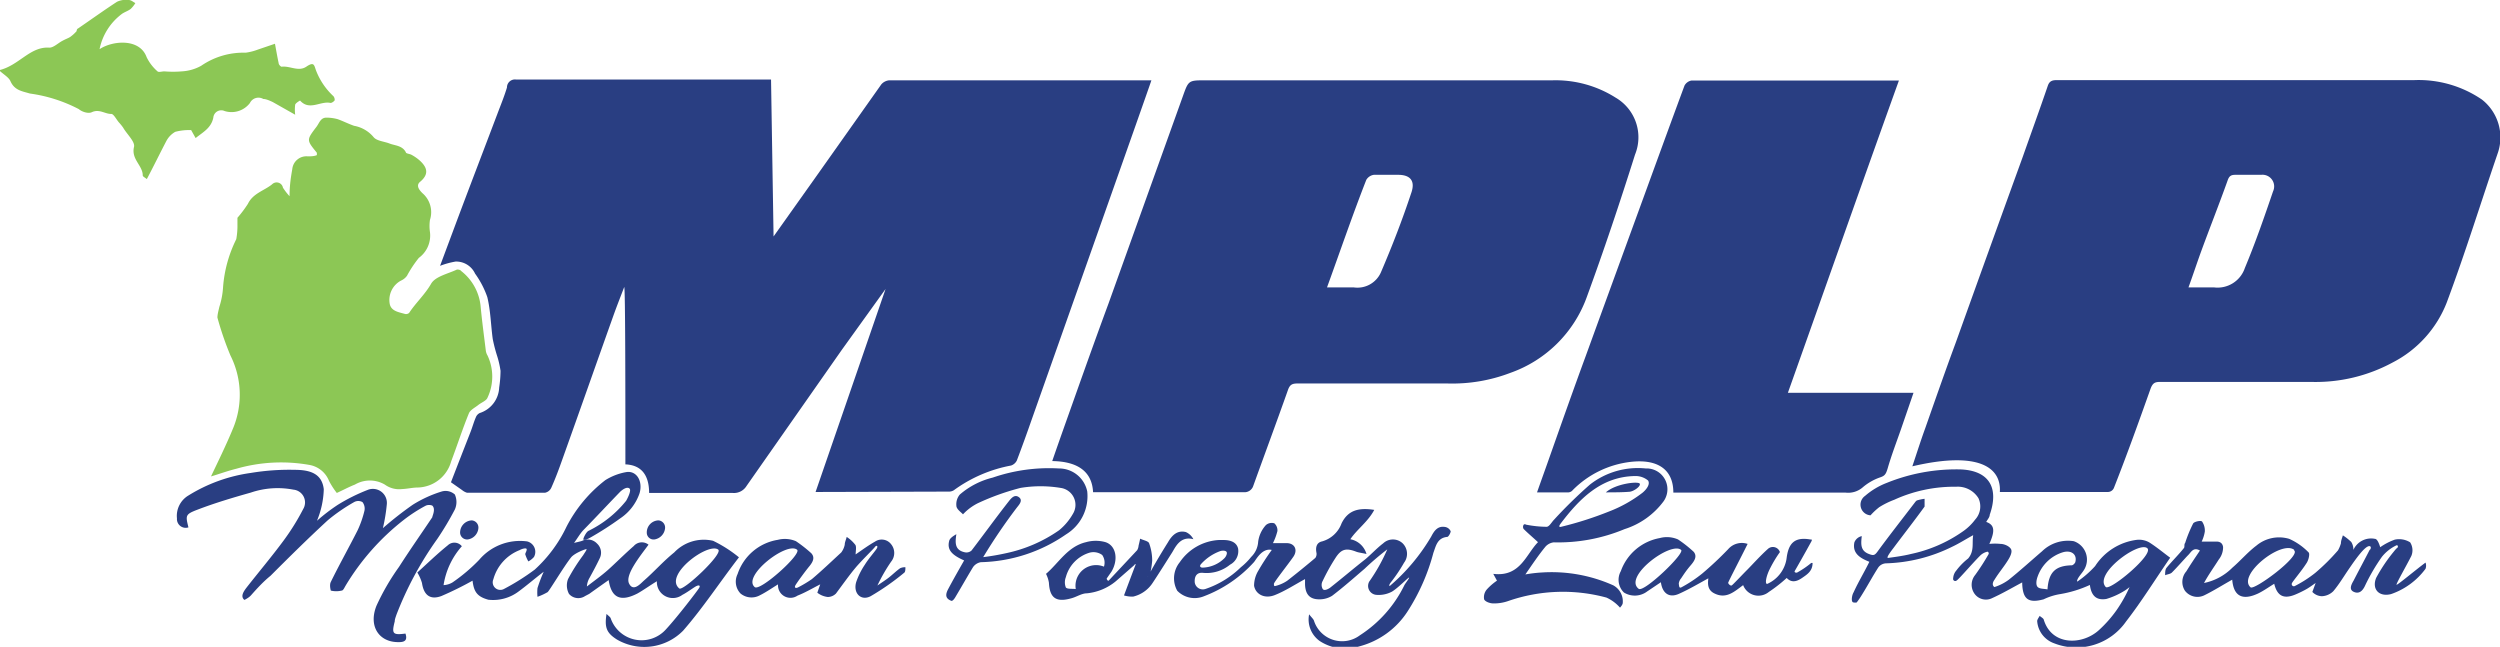
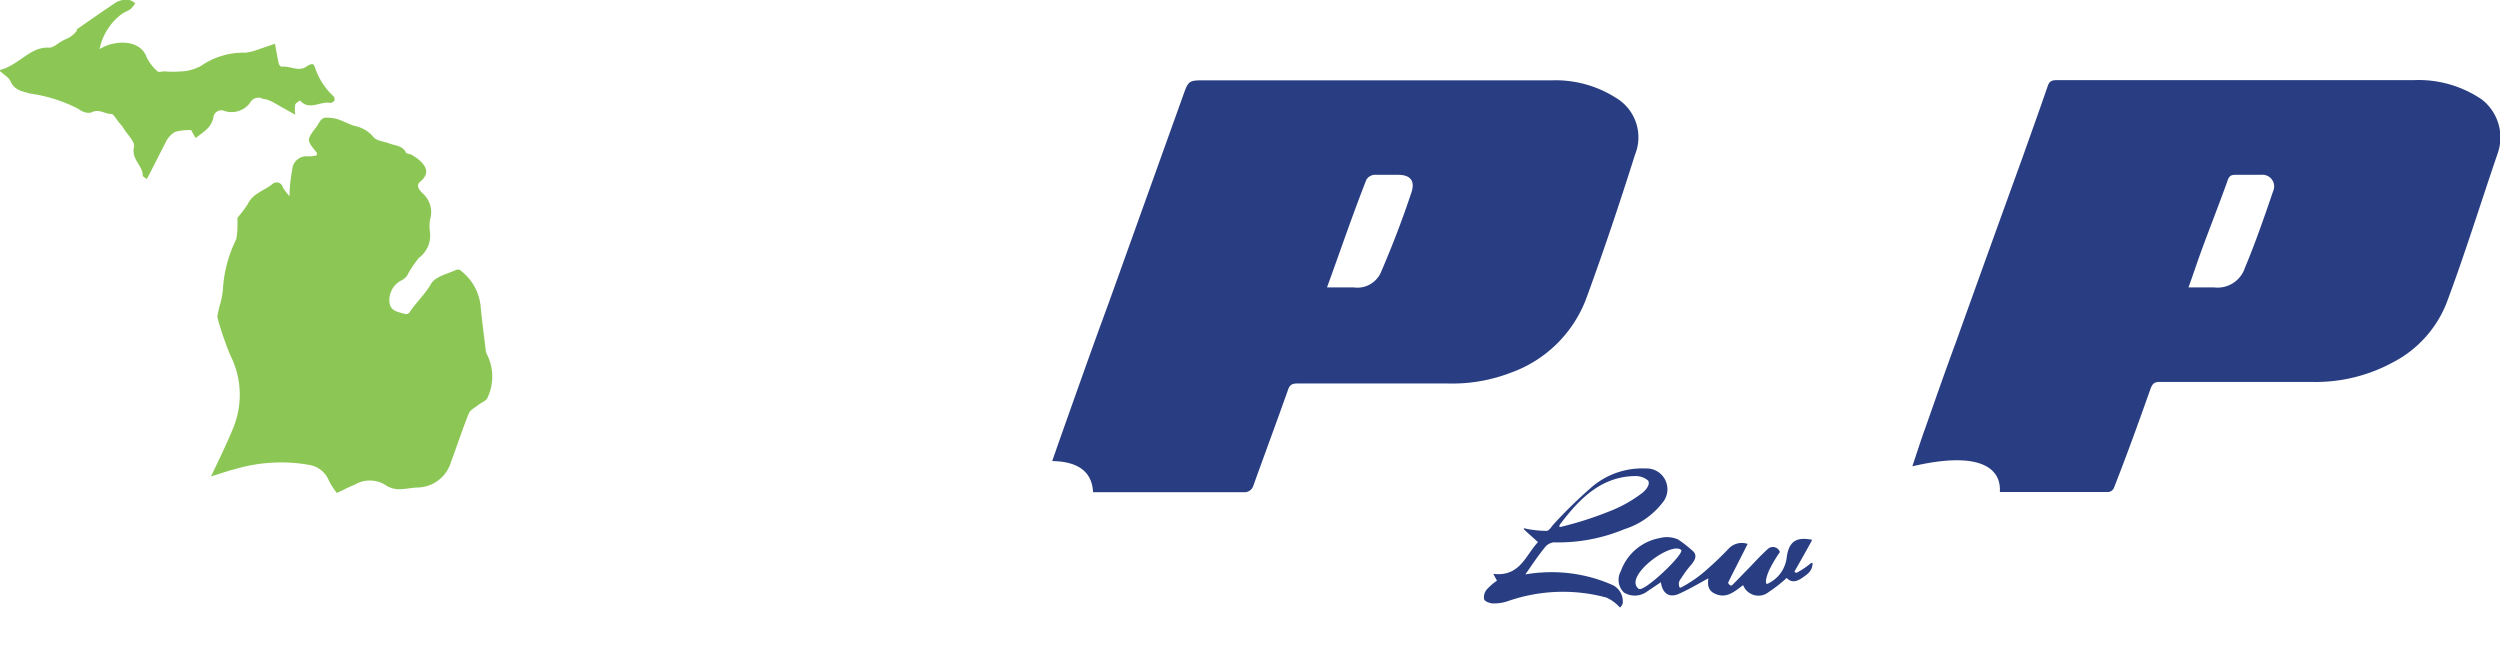
<svg xmlns="http://www.w3.org/2000/svg" id="Layer_1" data-name="Layer 1" viewBox="0 0 128.56 33.26">
  <defs>
    <style>.cls-1{fill:#293e82;}.cls-2{fill:#8cc755;}</style>
  </defs>
  <title>mplp-logo</title>
-   <path class="cls-1" d="M43.4,27.21C44.6,23.73,47,16.77,47,16.77L44.75,19.9l-4.9,7a.76.76,0,0,1-.71.36c-1.45,0-2.91,0-4.3,0,0-1-.47-1.44-1.22-1.47,0-3,0-9.12-.06-9.12-.19.5-.39,1-.57,1.51-.87,2.44-1.73,4.89-2.6,7.32-.18.51-.36,1-.58,1.49a.45.45,0,0,1-.33.26c-1.34,0-2.69,0-4,0a.73.73,0,0,1-.26-.14l-.57-.4c.32-.83.66-1.7,1-2.57.1-.25.17-.52.28-.77a.4.4,0,0,1,.2-.22,1.44,1.44,0,0,0,1-1.31,6.11,6.11,0,0,0,.07-.86,4.75,4.75,0,0,0-.19-.81,8.22,8.22,0,0,1-.21-.82c-.1-.72-.11-1.46-.28-2.16a4.66,4.66,0,0,0-.63-1.21,1.07,1.07,0,0,0-1-.62,4.17,4.17,0,0,0-.8.22l.88-2.36c.69-1.84,1.4-3.69,2.1-5.54.16-.42.33-.84.46-1.27A.41.41,0,0,1,28,6c.79,0,1.58,0,2.37,0H41.11l.13,8.07L43.42,11l3.36-4.75a.61.61,0,0,1,.41-.21c4.41,0,13.25,0,13.48,0-.07.22-1.5,4.27-2.14,6.08q-2,5.66-4,11.32c-.25.72-.51,1.44-.78,2.15a.51.51,0,0,1-.3.26,7.22,7.22,0,0,0-2.94,1.27.47.47,0,0,1-.27.07Z" transform="translate(-1.46 -1.91)" />
-   <path class="cls-1" d="M93.4,22.11h6.46L99.21,24c-.23.66-.48,1.31-.68,2-.09.3-.15.38-.39.46a2.77,2.77,0,0,0-.89.51,1.14,1.14,0,0,1-.9.27H87.51c0-1.21-.83-1.73-2.18-1.58a5,5,0,0,0-3,1.46.31.31,0,0,1-.21.11H80.5c.25-.71.48-1.34.71-2,.59-1.67,1.18-3.34,1.79-5,1-2.75,2-5.49,3-8.23.69-1.89,1.38-3.79,2.08-5.68a.51.51,0,0,1,.37-.27c3.48,0,10.56,0,10.66,0C97.19,11.39,95.31,16.74,93.4,22.11ZM85.23,27.2c.22,0,.63-.29.55-.42s-1.24,0-1.74.45C84.64,27.23,85,27.22,85.23,27.2Z" transform="translate(-1.46 -1.91)" />
  <path class="cls-2" d="M16.35,12c0-.55.07-1,.14-1.39a.73.73,0,0,1,.79-.66c.16,0,.32,0,.47-.06a.35.35,0,0,0,0-.13c-.54-.66-.53-.65,0-1.35.14-.2.21-.46.51-.45a2.18,2.18,0,0,1,.57.08c.28.1.55.24.84.34a1.69,1.69,0,0,1,1,.58c.16.2.54.22.82.33s.66.1.84.45c0,.07.2.08.29.13a2.2,2.2,0,0,1,.43.3c.38.35.49.7,0,1.1-.22.2,0,.44.13.57a1.29,1.29,0,0,1,.39,1.38,2.15,2.15,0,0,0,0,.62A1.42,1.42,0,0,1,23,15.17a5.87,5.87,0,0,0-.61.92.75.75,0,0,1-.31.25,1.13,1.13,0,0,0-.58,1.19c.07.38.46.43.77.52A.24.24,0,0,0,22.5,18c.34-.52.81-.94,1.13-1.5.22-.38.87-.51,1.33-.73.05,0,.16,0,.22.08a2.62,2.62,0,0,1,1,1.86c.07.74.17,1.47.26,2.21a.66.66,0,0,0,.09.27,2.54,2.54,0,0,1,0,2.17c-.06.16-.32.25-.48.38s-.41.25-.48.43c-.33.81-.6,1.65-.91,2.47a1.83,1.83,0,0,1-1.71,1.34c-.27,0-.54.07-.82.08a1.25,1.25,0,0,1-.88-.23,1.52,1.52,0,0,0-1.54,0c-.31.12-.6.28-.93.43a4,4,0,0,1-.4-.62,1.33,1.33,0,0,0-1-.82,8.33,8.33,0,0,0-3.75.19c-.48.12-.94.29-1.32.4.37-.78.78-1.61,1.13-2.46a4.5,4.5,0,0,0-.13-3.76,16,16,0,0,1-.67-1.95c0-.16.06-.37.1-.55a4.09,4.09,0,0,0,.19-1,6.64,6.64,0,0,1,.68-2.48,3.88,3.88,0,0,0,.06-.77c0-.11,0-.25,0-.33a6.14,6.14,0,0,0,.54-.72c.26-.54.83-.67,1.24-1a.33.33,0,0,1,.56.17A3.13,3.13,0,0,0,16.35,12Z" transform="translate(-1.46 -1.91)" />
  <path class="cls-2" d="M6.58,4.44C7.23,4,8.64,3.86,9,4.85a2.3,2.3,0,0,0,.56.73c.06.06.23,0,.35,0a5.42,5.42,0,0,0,.9,0,2.29,2.29,0,0,0,1-.29,3.83,3.83,0,0,1,2.28-.67,2.78,2.78,0,0,0,.63-.16l.88-.3c.07.38.12.67.19,1,0,.07.11.19.16.18.42-.05.86.27,1.26,0s.4-.09.5.19a3.53,3.53,0,0,0,.9,1.33.3.3,0,0,1,.06.21c-.05.07-.17.15-.23.13-.51-.1-1.07.42-1.55-.12,0,0-.22.12-.25.21a2,2,0,0,0,0,.52l-1.15-.65C15.32,7.08,15.14,7,15,7a.49.49,0,0,0-.69.21,1.19,1.19,0,0,1-1.3.41.41.41,0,0,0-.58.34c-.11.54-.54.75-.91,1.05l-.23-.41a2.81,2.81,0,0,0-.82.09,1.18,1.18,0,0,0-.46.48c-.33.63-.64,1.27-1,1.95-.11-.09-.21-.13-.21-.19,0-.51-.6-.83-.45-1.46.07-.27-.36-.65-.56-1a2.65,2.65,0,0,0-.21-.26c-.14-.16-.28-.45-.4-.44-.33,0-.61-.27-1-.09-.16.08-.48,0-.67-.16A7.68,7.68,0,0,0,3,6.72c-.4-.12-.79-.16-1-.63-.09-.21-.36-.35-.59-.57C2.43,5.29,3,4.29,4,4.36c.21,0,.43-.22.65-.34s.29-.13.42-.21a1.87,1.87,0,0,0,.33-.3s0-.11.08-.14c.67-.46,1.34-.94,2-1.37a1.09,1.09,0,0,1,.6-.09c.12,0,.23.1.34.16a1.44,1.44,0,0,1-.24.3c-.13.1-.29.15-.43.24A3,3,0,0,0,6.58,4.44Z" transform="translate(-1.46 -1.91)" />
-   <path class="cls-1" d="M102.93,29.43c-.37.2-.71.42-1.07.59a8.17,8.17,0,0,1-3.43.86.52.52,0,0,0-.38.21c-.29.45-.54.92-.82,1.37a4.81,4.81,0,0,1-.29.43.39.39,0,0,1-.16,0c-.15,0-.09-.38,0-.52.24-.53.53-1,.81-1.57-.45-.18-.89-.42-.77-1a.52.52,0,0,1,.38-.32c-.05.43-.07.77.4.93.19.07.26.06.39-.11.63-.86,1.29-1.7,1.94-2.55,0,0,.07-.1.12-.11a2.33,2.33,0,0,1,.38-.08c0,.13,0,.31,0,.4-.52.72-1.07,1.42-1.6,2.13-.1.13-.41.53-.27.51s.78-.1,1.16-.2a7.26,7.26,0,0,0,2.69-1.17,2.71,2.71,0,0,0,.62-.6,1,1,0,0,0,.17-1.1,1.25,1.25,0,0,0-1.15-.59,7.42,7.42,0,0,0-3.18.67,4.24,4.24,0,0,0-.77.38,3.41,3.41,0,0,0-.45.42.55.55,0,0,1-.28-1,3.75,3.75,0,0,1,1.12-.67,9.51,9.51,0,0,1,3.81-.69c1.5.07,1.95,1,1.48,2.33,0,.13-.12.25-.18.37.42.15.47.44.16,1.13a2.79,2.79,0,0,1,.58,0c.2,0,.47.13.54.28s-.06.4-.17.57c-.21.34-.47.64-.69,1-.06.08-.15.26,0,.37a2.54,2.54,0,0,0,.73-.37c.59-.47,1.17-1,1.72-1.47a1.91,1.91,0,0,1,1.63-.52,1,1,0,0,1,.52,1.49c-.11.18-.39.46-.34.59a5.09,5.09,0,0,0,.92-.8,3,3,0,0,1,2.15-1.35,1.07,1.07,0,0,1,.63.13c.38.24.74.54,1.08.79-.78,1.13-1.47,2.25-2.27,3.28a3.12,3.12,0,0,1-3.7,1.12,1.31,1.31,0,0,1-.87-1.14c0-.08.08-.18.13-.27.07.07.19.12.21.2.41,1.35,2,1.32,2.86.51a6.29,6.29,0,0,0,.88-1,7.19,7.19,0,0,0,.67-1.19,2.18,2.18,0,0,1-.31.22,3.82,3.82,0,0,1-.88.39c-.53.09-.78-.18-.85-.72a6,6,0,0,1-1.52.47,3.08,3.08,0,0,0-.86.27c-.78.21-1.07,0-1.1-.81,0,0,0-.07,0-.06-.51.27-1,.56-1.53.8a.72.72,0,0,1-.95-.26.79.79,0,0,1,.06-.92,11.52,11.52,0,0,0,.7-1.09s0-.11-.07-.11a.77.77,0,0,0-.38.21c-.41.41-1.1,1.22-1.2,1.27a.11.11,0,0,1-.18-.11.66.66,0,0,1,.16-.4,3.26,3.26,0,0,1,.61-.62C103,30.24,102.86,29.83,102.93,29.43Zm3.82,2.79c.06-.9.42-1.22,1.25-1.24.06,0,.16-.1.18-.16.11-.4-.21-.65-.67-.5a2,2,0,0,0-1.27,1.25c-.06.16-.1.41,0,.52S106.56,32.18,106.75,32.22Zm5.13-2.12c-.44-.37-2.77,1.33-2.13,2C110,32.28,112.25,30.4,111.88,30.1ZM123.34,30c-.23-.09-.78.72-1.07,1.14s-.51.8-.82,1.17a.89.89,0,0,1-.59.26.71.71,0,0,1-.49-.22s.1-.27.17-.46c-.15.1-.28.2-.43.29s-.41.22-.63.31c-.59.24-.92.06-1.07-.56-.28.17-.54.36-.83.5-.82.38-1.26.13-1.33-.71-.47.26-.94.56-1.43.8a.81.81,0,0,1-1-.23.83.83,0,0,1,.07-1c.22-.36.46-.71.7-1.07-.34-.19-.45.08-.6.23s-.55.61-.84.9c-.08.08-.23.09-.35.14,0-.14,0-.3.08-.39.28-.34.6-.65.88-1,.06-.06,0-.19.07-.27a6.77,6.77,0,0,1,.41-1c.06-.1.4-.17.46-.1a.82.82,0,0,1,.14.52,1.94,1.94,0,0,1-.16.51h.76c.17,0,.31.07.34.28a1,1,0,0,1-.22.64c-.25.4-.53.78-.76,1.21a2.86,2.86,0,0,0,1.46-.79c.42-.36.79-.8,1.23-1.13a1.82,1.82,0,0,1,1.69-.35,3.19,3.19,0,0,1,1,.7c.07.07,0,.41-.13.58-.22.35-.68.89-.73,1a.11.11,0,0,0,.14.15,6.15,6.15,0,0,0,1.06-.68,10.53,10.53,0,0,0,1.17-1.16,1.61,1.61,0,0,0,.15-.36c0-.14.06-.27.1-.41a2.79,2.79,0,0,1,.43.34.72.72,0,0,1,.11.41,1,1,0,0,1,1.11-.57c.12,0,.22.26.27.43a3.14,3.14,0,0,1,.75-.39,1.07,1.07,0,0,1,.79.14.76.76,0,0,1,.06.7c-.24.48-.8,1.45-.76,1.48s.94-.73,1.49-1.14a.46.46,0,0,1,0,.32,3.7,3.7,0,0,1-1.77,1.3c-.62.16-1-.25-.77-.83a8.35,8.35,0,0,1,.93-1.38,1.24,1.24,0,0,1,.19-.2c0-.05,0-.11-.07-.1a2.15,2.15,0,0,0-.75.59,9.91,9.91,0,0,0-.88,1.51c-.14.29-.33.41-.58.29s-.11-.38,0-.57c.27-.53.56-1.06.83-1.59C123.33,30.21,123.43,30.06,123.34,30Zm-3.91.18c-.67-.5-2.93,1.31-2.24,1.93C117.36,32.3,119.81,30.49,119.43,30.21Z" transform="translate(-1.46 -1.91)" />
-   <path class="cls-1" d="M79.9,31.45a7,7,0,0,1,.84-.1,7.75,7.75,0,0,1,3.68.66.94.94,0,0,1,.49.89c0,.12-.13.23-.14.26a2.07,2.07,0,0,0-.7-.52,8.57,8.57,0,0,0-5.06.18,2.2,2.2,0,0,1-.76.12c-.17,0-.42-.09-.47-.21a.61.61,0,0,1,.14-.51,2.85,2.85,0,0,1,.52-.45l-.19-.35c1.39.17,1.68-1,2.3-1.63-.28-.26-.52-.46-.74-.68a.2.2,0,0,1,0-.21c.05-.07.12,0,.18,0a5.65,5.65,0,0,0,1,.1c.14,0,.26-.24.39-.37a24,24,0,0,1,1.84-1.8A4,4,0,0,1,86.09,26,1.07,1.07,0,0,1,87,27.7a4,4,0,0,1-2,1.42,8.86,8.86,0,0,1-3.64.68.67.67,0,0,0-.45.25C80.56,30.48,80.26,30.93,79.9,31.45Zm1.81-2.61c-.15.21,0,.17.07.15a18,18,0,0,0,2.43-.78,6.82,6.82,0,0,0,1.7-.95c.19-.15.43-.44.3-.64a1,1,0,0,0-.65-.23C83.76,26.41,82.64,27.62,81.71,28.84Zm6.2,3.28A6.82,6.82,0,0,0,89,31.4a17.41,17.41,0,0,0,1.33-1.25.93.93,0,0,1,1-.27c-.34.69-1,1.95-1,2s.12.18.19.13.52-.53.78-.79.68-.73,1.06-1.07a.38.38,0,0,1,.63.15,6.4,6.4,0,0,0-.48.79c-.23.43-.3.84-.18.85a1.7,1.7,0,0,0,1-1.29c.09-.78.39-1.14,1.21-1,.08,0,.11,0,.08.08-.31.57-.8,1.43-.86,1.53s.09.11.12.09a4.61,4.61,0,0,0,.72-.49s.07,0,.07,0c0,.42-.28.59-.54.77s-.54.27-.79,0a7.43,7.43,0,0,1-.92.72.84.84,0,0,1-1.32-.35c-.44.32-.86.73-1.47.43-.38-.18-.35-.52-.32-.78-.48.26-1,.57-1.52.8s-.85-.06-.92-.6l-.7.47a1.06,1.06,0,0,1-1.2.06.91.91,0,0,1-.16-1.1,2.62,2.62,0,0,1,2-1.7,1.42,1.42,0,0,1,.94.07,6.36,6.36,0,0,1,.81.64c.15.19.1.39-.14.67s-.35.45-.51.69a.5.5,0,0,0-.12.27C87.81,32.1,87.82,32.15,87.91,32.12Zm0-1.93c-.52-.46-3,1.38-2.18,2C86,32.39,88.11,30.37,87.91,30.19Z" transform="translate(-1.46 -1.91)" />
-   <path class="cls-1" d="M66.92,29.84c.25,0,.47,0,.7,0,.42,0,.59.35.35.7s-1,1.31-1,1.39,0,.14.09.11a1.9,1.9,0,0,0,.6-.27q.73-.57,1.44-1.17a.35.35,0,0,0,.06-.25c-.06-.29,0-.54.29-.6a1.5,1.5,0,0,0,1-.93c.34-.69.9-.81,1.68-.69-.32.61-.89,1-1.23,1.51a1.07,1.07,0,0,1,.83.76c-.24-.06-.4-.07-.53-.12-.52-.2-.77-.14-1.07.33a10.26,10.26,0,0,0-.65,1.17.42.42,0,0,0,0,.42c.08.11.28,0,.37-.06.61-.48,1.22-1,1.82-1.47.31-.26.59-.57.92-.82a.73.73,0,0,1,1,0,.76.76,0,0,1,.07,1,8.15,8.15,0,0,1-.61.92c-.06.08-.19.22-.13.28a10,10,0,0,0,2.14-2.55c.15-.29.33-.56.72-.49a.38.38,0,0,1,.28.22c0,.08-.11.29-.18.29-.51.05-.58.47-.71.82a10.47,10.47,0,0,1-1.32,3,4.23,4.23,0,0,1-2.53,1.82,2.38,2.38,0,0,1-2-.29,1.36,1.36,0,0,1-.54-1.37c.13.17.22.24.25.33a1.52,1.52,0,0,0,2.36.75A6.4,6.4,0,0,0,73.68,32c.06-.11.27-.37.24-.39s-.59.56-.89.73a1.46,1.46,0,0,1-.79.16.46.46,0,0,1-.37-.68,9.28,9.28,0,0,0,.93-1.66,14.75,14.75,0,0,0-1.17,1c-.55.47-1.09.95-1.67,1.39a1.23,1.23,0,0,1-.66.18c-.5,0-.72-.27-.73-.79,0-.09,0-.17,0-.25s0,0,0,0c-.52.28-1,.6-1.55.82s-1-.06-1.07-.48a1.5,1.5,0,0,1,.21-.76,12.3,12.3,0,0,1,.7-1.08c-.49-.11-.79.47-.91.62a6.64,6.64,0,0,1-2.6,1.77A1.25,1.25,0,0,1,62,32.29a1.31,1.31,0,0,1,.13-1.47,2.61,2.61,0,0,1,2-1.14h.25c.3,0,.67.08.75.45a.79.79,0,0,1-.42.82,1.9,1.9,0,0,1-1.37.42c-.42-.05-.46.3-.44.5a.42.42,0,0,0,.54.33,4.79,4.79,0,0,0,1.83-1.12,3.32,3.32,0,0,0,.53-.53,1.19,1.19,0,0,0,.36-.78,1.57,1.57,0,0,1,.4-.86.46.46,0,0,1,.43-.09.48.48,0,0,1,.16.4A3.08,3.08,0,0,1,66.92,29.84Zm-3.71,1.09c-.06.08-.05.15.07.17a1.66,1.66,0,0,0,1.15-.49c.07-.07.15-.23.11-.31s-.2-.09-.33-.05A2.45,2.45,0,0,0,63.21,30.93ZM51.76,27.78A12.59,12.59,0,0,1,53.94,27,6.31,6.31,0,0,1,56,27a.88.88,0,0,1,.63,1.34,3,3,0,0,1-.71.84,7.43,7.43,0,0,1-2.69,1.17,12.23,12.23,0,0,1-1.21.21A28.71,28.71,0,0,1,53.76,28c.14-.17.3-.37.1-.52s-.36,0-.51.19c-.66.84-1.28,1.7-1.93,2.55a.39.39,0,0,1-.35.09c-.51-.11-.5-.48-.43-.93-.17.1-.34.21-.37.35-.11.44.11.71.77,1-.28.49-.57,1-.83,1.49-.11.22-.18.46.18.59.08,0,.17-.14.22-.23.3-.5.58-1,.89-1.51a.62.62,0,0,1,.4-.25,8,8,0,0,0,4.38-1.43,2.3,2.3,0,0,0,1.09-2.21A1.48,1.48,0,0,0,55.91,26a8.9,8.9,0,0,0-3.4.47,4.06,4.06,0,0,0-1.69.87.77.77,0,0,0-.18.57c0,.19.26.35.34.45A2.68,2.68,0,0,1,51.76,27.78Zm8.76,3.76c0-.09.64-1.17,1-1.74.2-.35.47-.64.92-.53a.8.8,0,0,1,.39.37c-.69-.19-.94.44-1.1.69s-.66,1.05-1,1.56a1.65,1.65,0,0,1-1,.7,1.48,1.48,0,0,1-.47-.06c.21-.56.57-1.52.59-1.56s0-.1-.06,0l-.95.83a2.76,2.76,0,0,1-1.48.62c-.28,0-.54.19-.82.26-.75.21-1.1,0-1.14-.8a1.52,1.52,0,0,0-.15-.46c.65-.55,1.11-1.41,2.06-1.63a1.84,1.84,0,0,1,1,0c.55.18.67.9.31,1.51l-.25.36c0,.05.07.15.11.1l1.46-1.56a.56.56,0,0,0,.07-.23s.06-.24.08-.36c.16.08.41.12.46.23a2.61,2.61,0,0,1,.16.91,4.61,4.61,0,0,1-.14.8C60.44,31.57,60.47,31.62,60.52,31.54Zm-2.29-.49a.69.69,0,0,0-.09-.6.76.76,0,0,0-.68-.11,1.8,1.8,0,0,0-1.19,1.25.73.73,0,0,0,0,.53c.07.09.32.06.51.08A1.06,1.06,0,0,1,58.23,31.05Z" transform="translate(-1.46 -1.91)" />
-   <path class="cls-1" d="M25.76,31.77a17,17,0,0,1-1.6.79c-.59.22-.91-.06-1-.67a2.24,2.24,0,0,0-.24-.54c.49-.44,1-.94,1.57-1.4a.49.49,0,0,1,.72.05,3.9,3.9,0,0,0-.94,2,1,1,0,0,0,.46-.14A8.84,8.84,0,0,0,26.1,30.7a2.76,2.76,0,0,1,2.46-.95.55.55,0,0,1,.36.8,1,1,0,0,1-.29.23,1.73,1.73,0,0,1-.16-.37c0-.06.1-.2.07-.27s-.26,0-.36.06a2.25,2.25,0,0,0-1.35,1.5.39.39,0,0,0,.54.5,11.82,11.82,0,0,0,1.59-1A7.09,7.09,0,0,0,30.59,29a7.17,7.17,0,0,1,2-2.4,3,3,0,0,1,1.06-.41c.54-.1.88.46.7,1.08a2.54,2.54,0,0,1-1,1.3,16.42,16.42,0,0,1-1.56,1c-.09.06-.3.12-.33.09s.13-.38.26-.45a5.65,5.65,0,0,0,1.94-1.55s.3-.52.17-.63-.36.06-.47.16c-.65.67-1.28,1.35-1.92,2-.16.18-.28.39-.46.64.19-.05.31-.07.42-.11a.65.65,0,0,1,.76.14.64.64,0,0,1,.14.76c-.16.34-.34.67-.52,1a1,1,0,0,0-.14.45c.36-.28.73-.54,1.07-.84s.88-.84,1.34-1.24a.55.55,0,0,1,.76-.07c-.45.61-1.22,1.56-1,2s.59,0,.76-.15c.53-.46,1-1,1.56-1.45a2.1,2.1,0,0,1,2-.6,6.7,6.7,0,0,1,1.33.85c-1,1.3-1.85,2.6-2.87,3.77a2.8,2.8,0,0,1-3.4.46c-.54-.34-.65-.62-.54-1.32.1.1.2.16.22.24a1.68,1.68,0,0,0,2.83.56c.62-.67,1.63-2,1.71-2.13s0-.16-.12-.11-.48.33-.74.46a.82.82,0,0,1-1.31-.7c-.35.21-.68.45-1,.63-.88.45-1.34.22-1.48-.69-.34.24-.68.48-1,.71l-.21.11a.63.63,0,0,1-.83-.11.92.92,0,0,1-.05-.76,9.42,9.42,0,0,1,.78-1.23c.06-.1.2-.29.17-.31s-.61.2-.79.42c-.38.48-1.13,1.74-1.21,1.79a3.08,3.08,0,0,1-.52.24,2.23,2.23,0,0,1,0-.45,8,8,0,0,1,.32-.84c-.47.36-.85.69-1.27,1a2.18,2.18,0,0,1-1.58.44C26,32.59,25.83,32.35,25.76,31.77Zm12.63-1.6c-.53-.38-2.81,1.32-2,2C36.58,32.34,38.68,30.37,38.39,30.17Zm-12.67-1.5a.37.37,0,0,1,.34.41.64.64,0,0,1-.54.57.36.36,0,0,1-.4-.34A.63.63,0,0,1,25.72,28.67Zm-7.61-1.6c-.09-.78-.66-1-1.5-1a12.11,12.11,0,0,0-2.25.16,8.22,8.22,0,0,0-3.21,1.16,1.22,1.22,0,0,0-.59,1.18.45.45,0,0,0,.59.46c-.15-.62-.17-.67.49-.92.89-.34,1.8-.61,2.72-.87a4.28,4.28,0,0,1,2.19-.15.66.66,0,0,1,.5,1,11.86,11.86,0,0,1-1,1.61c-.62.84-1.29,1.63-1.93,2.45-.11.15-.32.43-.09.61,0,0,.23-.11.34-.24.31-.35.63-.7,1-1,1-1,1.94-1.93,2.95-2.86a9.22,9.22,0,0,1,1.35-.93.44.44,0,0,1,.43,0,.54.54,0,0,1,.1.45,5.23,5.23,0,0,1-.35,1c-.45.89-.94,1.76-1.38,2.66-.08.17,0,.42,0,.44a1.19,1.19,0,0,0,.56,0c.08,0,.14-.15.2-.25a12.34,12.34,0,0,1,3-3.39,7.8,7.8,0,0,1,1.13-.73.44.44,0,0,1,.33,0c.19.18,0,.53,0,.6-.57.85-1.16,1.69-1.71,2.55a11.9,11.9,0,0,0-1.16,2c-.43,1.07.15,1.9,1.17,1.87.33,0,.42-.14.32-.44-.67.09-.71,0-.55-.63,0-.11.05-.22.08-.32a17.46,17.46,0,0,1,2.11-3.92,15.41,15.41,0,0,0,.9-1.51.94.94,0,0,0,0-.77.71.71,0,0,0-.66-.16,6.26,6.26,0,0,0-1.51.69,17.81,17.81,0,0,0-1.53,1.2,9,9,0,0,0,.2-1.21.72.72,0,0,0-1-.75,9.38,9.38,0,0,0-1.52.76,9.56,9.56,0,0,0-1.07.82A4.54,4.54,0,0,0,18.11,27.07Zm27.35,3.35c.35-.24.66-.47,1-.66a.61.61,0,0,1,.82.13.71.71,0,0,1,0,.91,8.86,8.86,0,0,0-.7,1.22c.2-.14.41-.27.6-.42s.37-.33.57-.47a.59.59,0,0,1,.27-.05c0,.09,0,.24-.06.28a12.79,12.79,0,0,1-1.73,1.21c-.5.26-.91-.16-.74-.73a3.79,3.79,0,0,1,.45-.9c.17-.28.51-.67.6-.81s0-.21-.09-.09-.69.7-1,1.07-.68.89-1,1.32a.6.6,0,0,1-.42.18,1.07,1.07,0,0,1-.54-.22s.1-.29.15-.43c-.38.19-.76.42-1.17.58a.64.64,0,0,1-1-.58c-.31.19-.61.4-.93.56a.89.89,0,0,1-1-.09.88.88,0,0,1-.15-1,2.62,2.62,0,0,1,2.07-1.76,1.46,1.46,0,0,1,.93.07,7,7,0,0,1,.79.62c.17.19.13.39-.1.67s-.6.79-.7.95,0,.2.13.13a6.11,6.11,0,0,0,.7-.42c.52-.44,1-.9,1.51-1.37a1,1,0,0,0,.18-.4c0-.13.07-.26.1-.4a1.81,1.81,0,0,1,.43.39C45.52,30,45.46,30.25,45.46,30.42ZM40.27,32.1c.27.24,2.43-1.7,2.18-1.92C41.92,29.74,39.61,31.54,40.27,32.1Zm-5.55-2.79a.35.35,0,0,0,.4.34.65.65,0,0,0,.54-.57.37.37,0,0,0-.34-.41A.62.62,0,0,0,34.72,29.31Z" transform="translate(-1.46 -1.91)" />
+   <path class="cls-1" d="M79.9,31.45a7,7,0,0,1,.84-.1,7.75,7.75,0,0,1,3.68.66.94.94,0,0,1,.49.89c0,.12-.13.23-.14.26a2.07,2.07,0,0,0-.7-.52,8.57,8.57,0,0,0-5.06.18,2.2,2.2,0,0,1-.76.12c-.17,0-.42-.09-.47-.21a.61.61,0,0,1,.14-.51,2.85,2.85,0,0,1,.52-.45l-.19-.35c1.39.17,1.68-1,2.3-1.63-.28-.26-.52-.46-.74-.68c.05-.07.12,0,.18,0a5.65,5.65,0,0,0,1,.1c.14,0,.26-.24.39-.37a24,24,0,0,1,1.84-1.8A4,4,0,0,1,86.09,26,1.07,1.07,0,0,1,87,27.7a4,4,0,0,1-2,1.42,8.86,8.86,0,0,1-3.64.68.67.67,0,0,0-.45.25C80.56,30.48,80.26,30.93,79.9,31.45Zm1.81-2.61c-.15.21,0,.17.07.15a18,18,0,0,0,2.43-.78,6.82,6.82,0,0,0,1.7-.95c.19-.15.43-.44.3-.64a1,1,0,0,0-.65-.23C83.76,26.41,82.64,27.62,81.71,28.84Zm6.2,3.28A6.82,6.82,0,0,0,89,31.4a17.41,17.41,0,0,0,1.33-1.25.93.93,0,0,1,1-.27c-.34.69-1,1.95-1,2s.12.18.19.13.52-.53.78-.79.68-.73,1.06-1.07a.38.38,0,0,1,.63.15,6.4,6.4,0,0,0-.48.79c-.23.43-.3.84-.18.85a1.7,1.7,0,0,0,1-1.29c.09-.78.39-1.14,1.21-1,.08,0,.11,0,.08.08-.31.57-.8,1.43-.86,1.53s.09.11.12.09a4.61,4.61,0,0,0,.72-.49s.07,0,.07,0c0,.42-.28.59-.54.77s-.54.27-.79,0a7.43,7.43,0,0,1-.92.72.84.84,0,0,1-1.32-.35c-.44.32-.86.73-1.47.43-.38-.18-.35-.52-.32-.78-.48.26-1,.57-1.52.8s-.85-.06-.92-.6l-.7.47a1.06,1.06,0,0,1-1.2.06.91.91,0,0,1-.16-1.1,2.62,2.62,0,0,1,2-1.7,1.42,1.42,0,0,1,.94.07,6.36,6.36,0,0,1,.81.64c.15.19.1.39-.14.67s-.35.45-.51.69a.5.5,0,0,0-.12.27C87.81,32.1,87.82,32.15,87.91,32.12Zm0-1.93c-.52-.46-3,1.38-2.18,2C86,32.39,88.11,30.37,87.91,30.19Z" transform="translate(-1.46 -1.91)" />
  <path class="cls-1" d="M55.57,25.62c.42-1.22.86-2.44,1.28-3.63.53-1.49,1.07-3,1.61-4.46L62.28,6.88c.3-.84.29-.84,1.18-.84,5.95,0,11.89,0,17.84,0a5.77,5.77,0,0,1,3.24.89,2.36,2.36,0,0,1,1,2.93c-.78,2.47-1.6,4.92-2.49,7.35a6.46,6.46,0,0,1-3.91,3.87,8.36,8.36,0,0,1-3.25.55c-2.57,0-5.13,0-7.7,0-.27,0-.4.05-.5.34-.58,1.64-1.19,3.28-1.78,4.92a.47.47,0,0,1-.5.33c-2.45,0-7.52,0-7.74,0C57.62,26.18,56.91,25.64,55.57,25.62ZM69.7,16.69c.48,0,.93,0,1.38,0a1.32,1.32,0,0,0,1.39-.77c.58-1.35,1.11-2.72,1.57-4.11.21-.62-.08-.91-.68-.91-.42,0-.84,0-1.25,0a.54.54,0,0,0-.39.26C71,13,70.38,14.82,69.7,16.69Z" transform="translate(-1.46 -1.91)" />
  <path class="cls-1" d="M109.85,27.21H104.3c.08-1.21-1-2.14-4.5-1.32.23-.68.43-1.32.66-1.95.52-1.48,1.05-3,1.58-4.43q1.71-4.77,3.44-9.54c.43-1.22.87-2.43,1.29-3.66.09-.25.25-.28.47-.28h5.37c4.33,0,8.66,0,13,0a5.77,5.77,0,0,1,3.48,1,2.47,2.47,0,0,1,.82,2.74c-.88,2.57-1.68,5.16-2.63,7.7a5.85,5.85,0,0,1-2.78,3.08,8.31,8.31,0,0,1-4.18,1c-2.59,0-5.18,0-7.78,0-.27,0-.38.06-.49.35-.6,1.69-1.21,3.39-1.88,5.09A.34.34,0,0,1,109.85,27.21ZM114,16.69c.46,0,.89,0,1.32,0a1.48,1.48,0,0,0,1.58-1c.54-1.29,1-2.62,1.45-3.94a.6.6,0,0,0-.61-.85c-.44,0-.88,0-1.33,0-.22,0-.32.06-.4.3-.44,1.23-.92,2.44-1.37,3.67C114.43,15.45,114.23,16.06,114,16.69Z" transform="translate(-1.46 -1.91)" />
</svg>